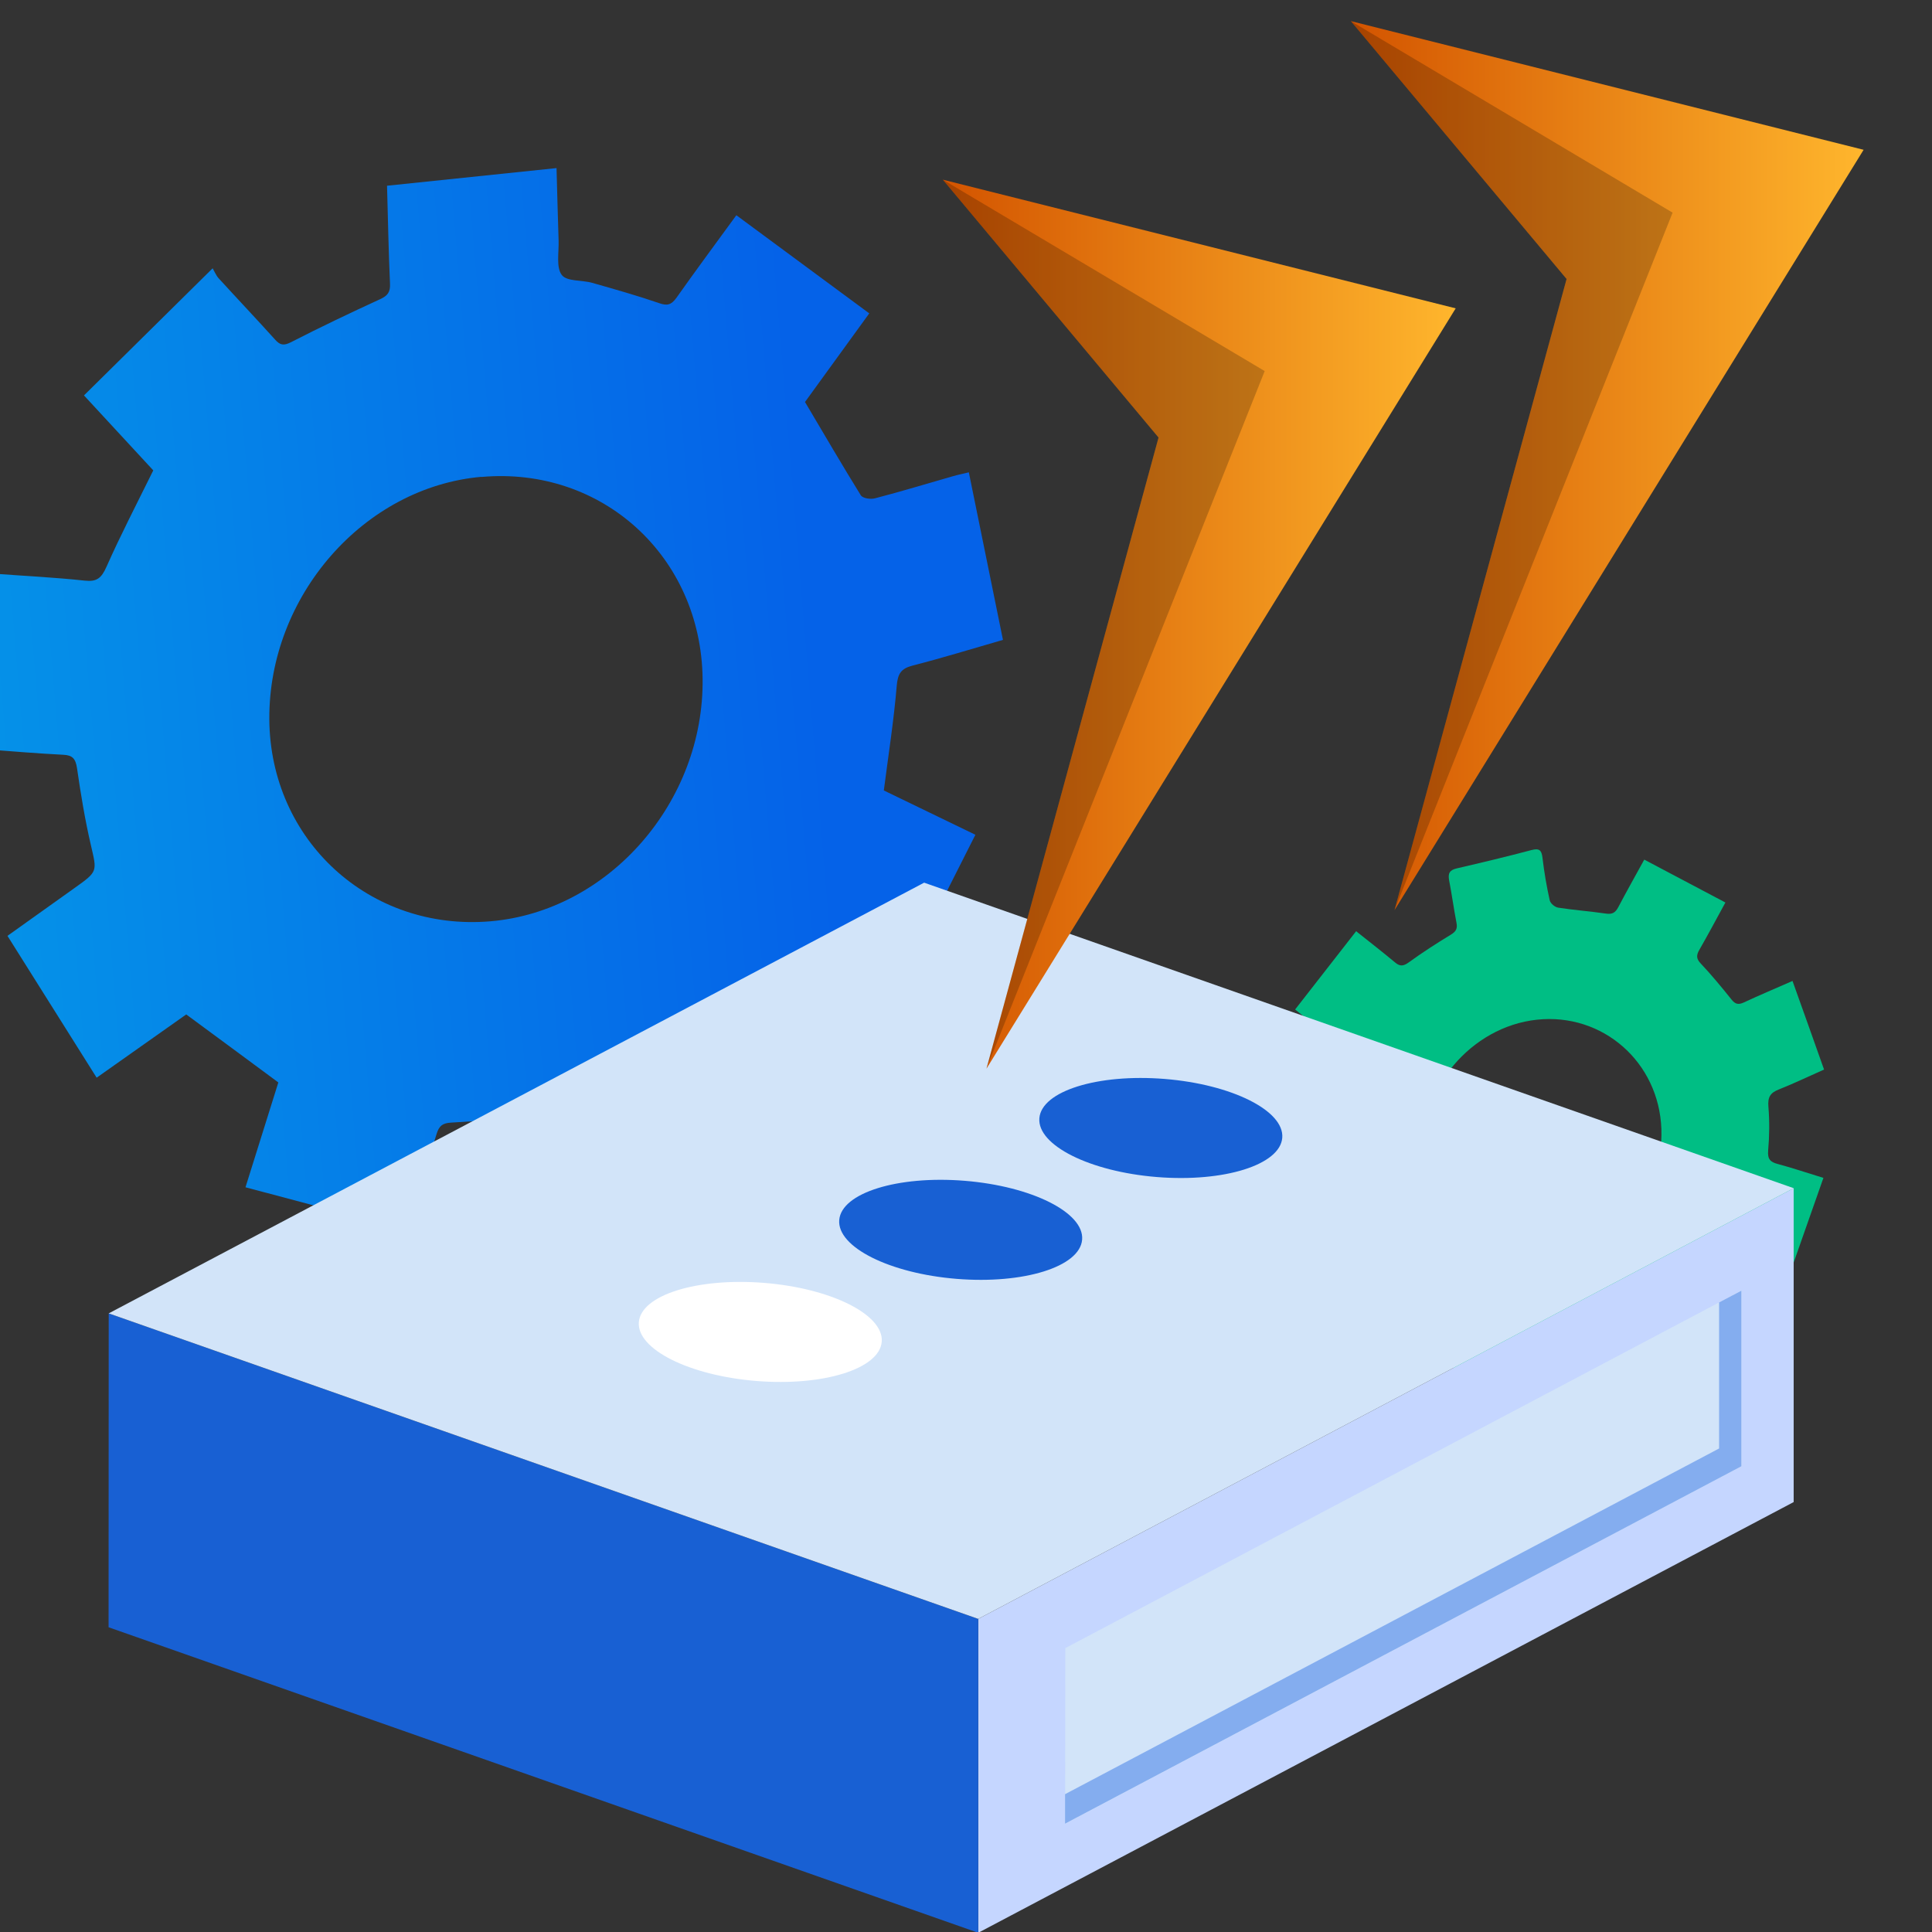
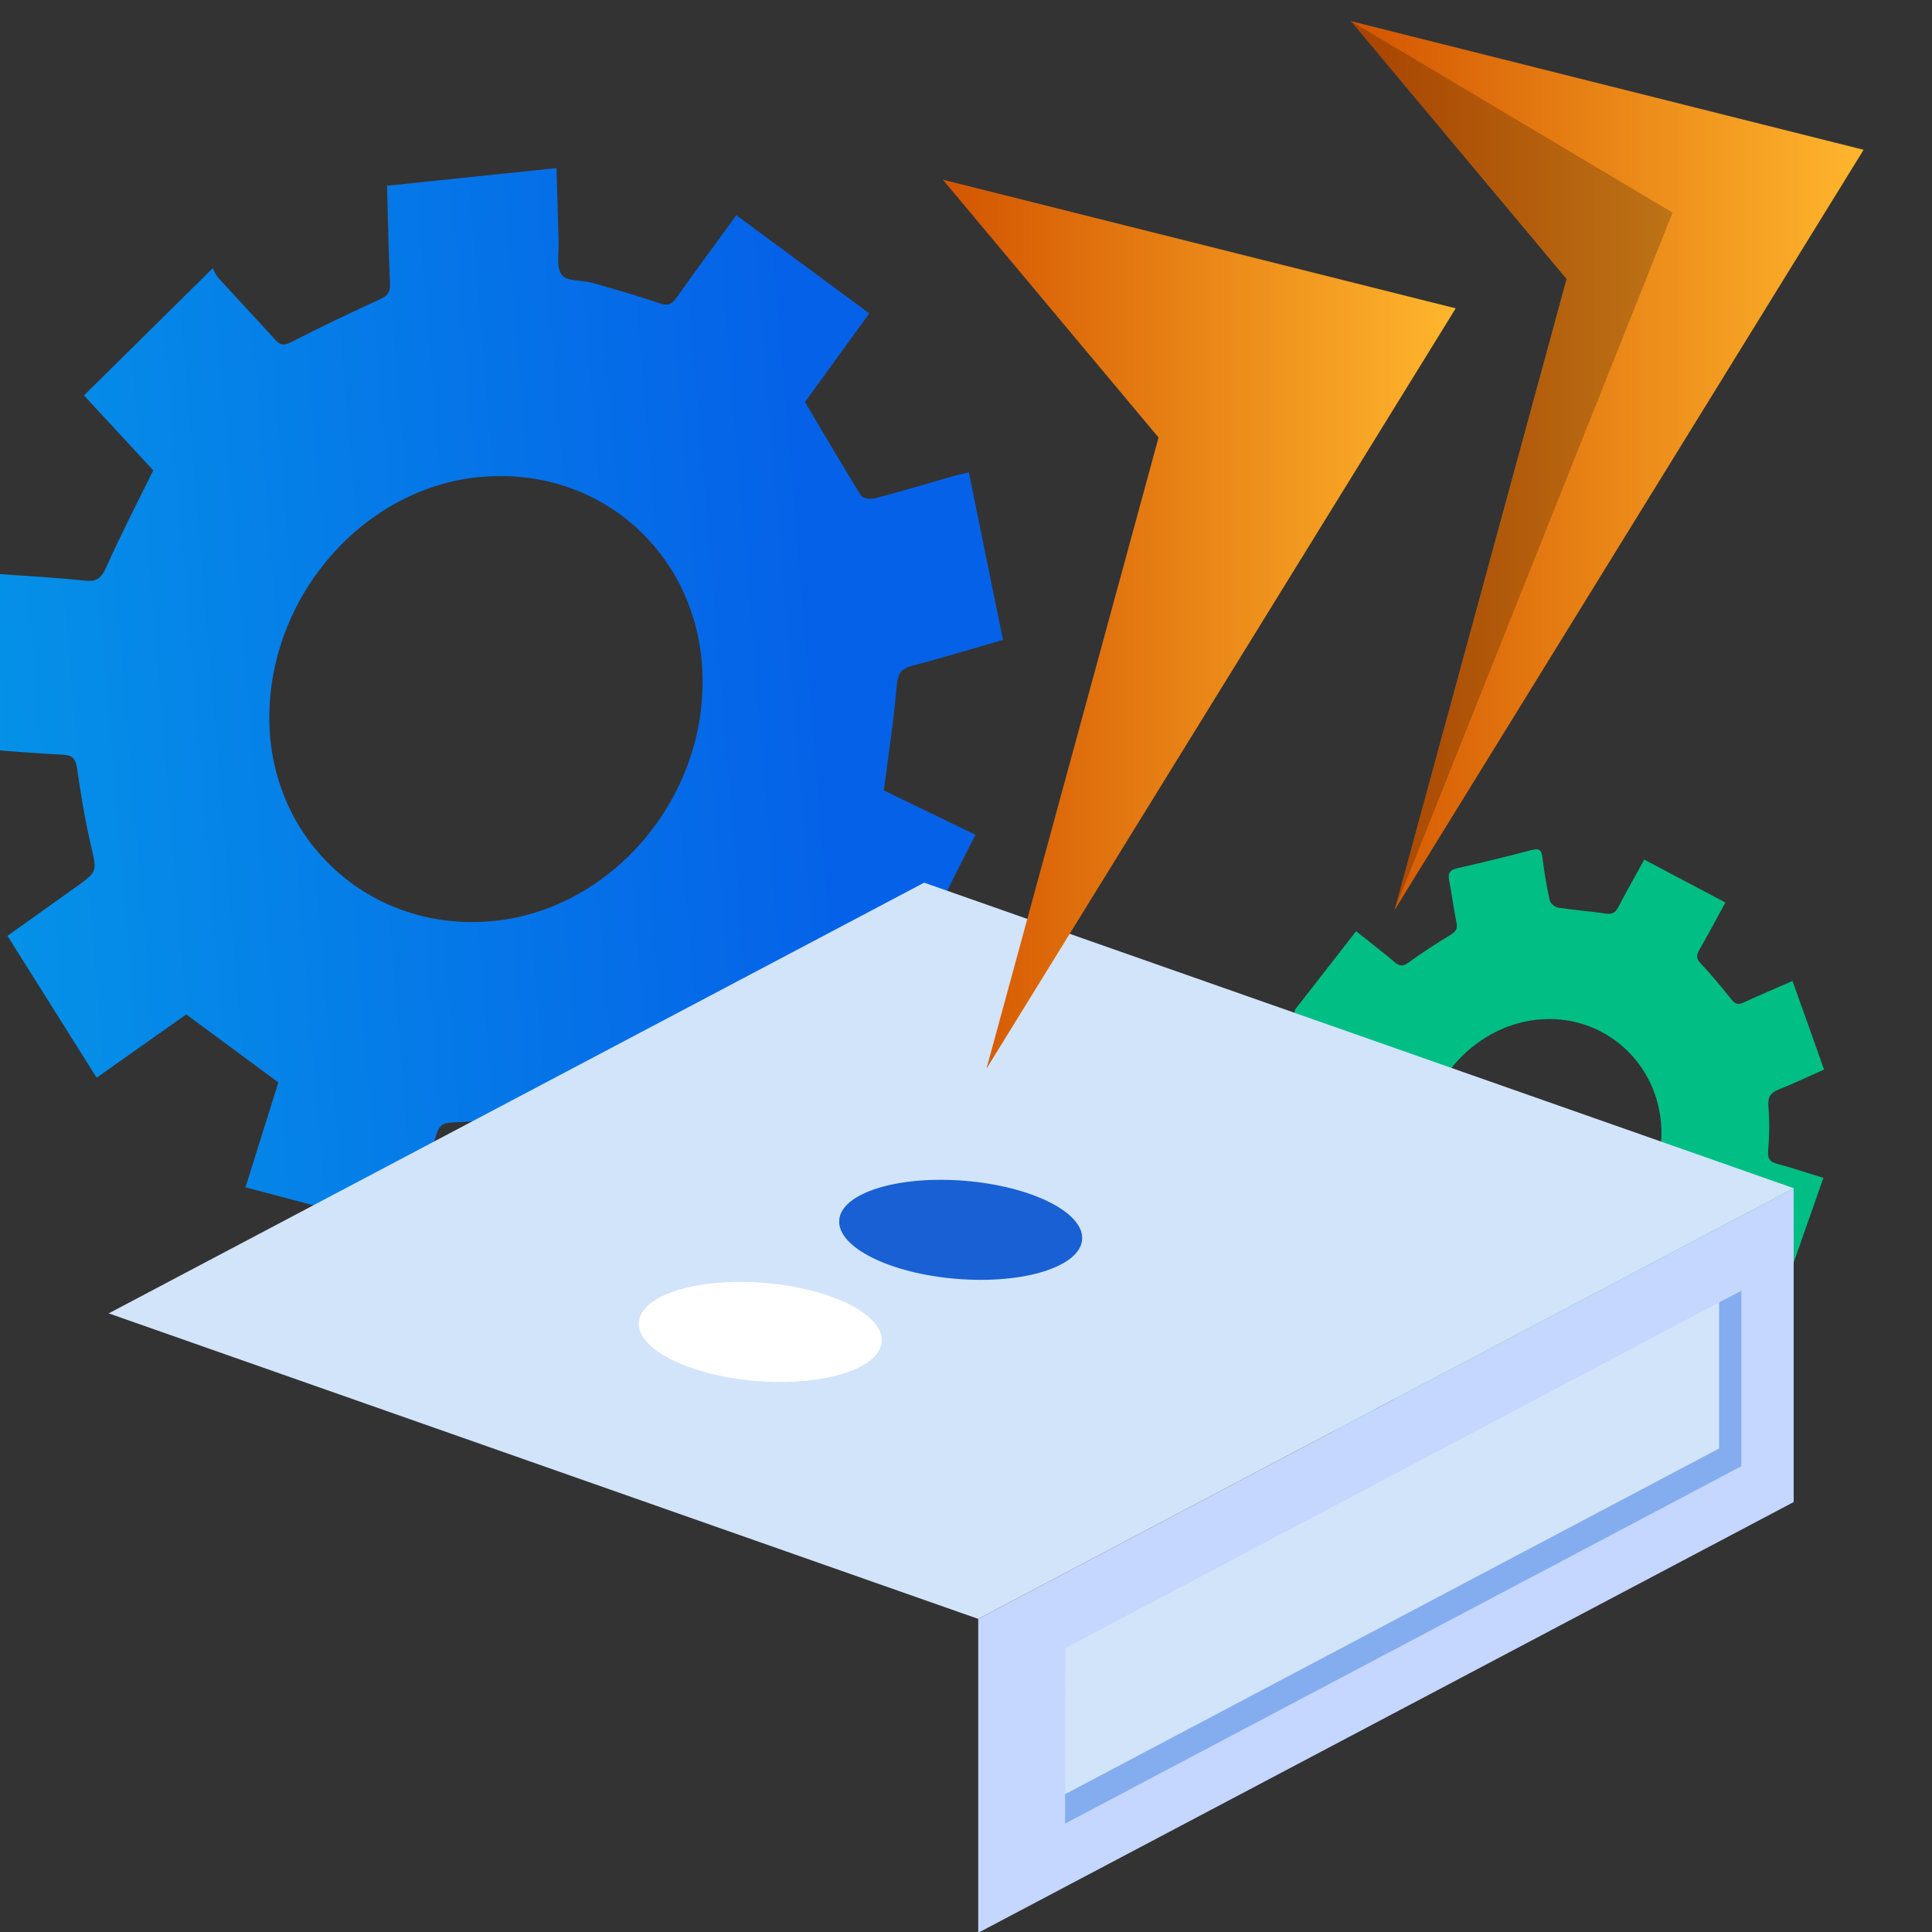
<svg xmlns="http://www.w3.org/2000/svg" xmlns:xlink="http://www.w3.org/1999/xlink" id="Layer_1" data-name="Layer 1" viewBox="0 0 150 150">
  <rect x="0" y="0" width="150" height="150" fill="#333333" stroke="none" />
  <defs>
    <style>
      .cls-1 {
        fill: url(#linear-gradient);
      }

      .cls-2 {
        fill: #00be84;
      }

      .cls-3 {
        fill: #fff;
      }

      .cls-4 {
        fill: #84adef;
      }

      .cls-5 {
        fill: #d2e4f9;
      }

      .cls-6 {
        fill: #c5d6ff;
      }

      .cls-7 {
        fill: #1860d3;
      }

      .cls-8 {
        fill: url(#linear-gradient-3);
      }

      .cls-9 {
        fill: url(#linear-gradient-2);
      }

      .cls-10 {
        isolation: isolate;
        opacity: .21;
      }
    </style>
    <linearGradient id="linear-gradient" x1="-21.92" y1="59.22" x2="63.41" y2="52.11" gradientUnits="userSpaceOnUse">
      <stop offset="0" stop-color="#05a1e8" />
      <stop offset="1" stop-color="#0562e8" />
    </linearGradient>
    <linearGradient id="linear-gradient-2" x1="104.88" y1="36.15" x2="144.69" y2="36.15" gradientUnits="userSpaceOnUse">
      <stop offset="0" stop-color="#d35400" />
      <stop offset="1" stop-color="#ffb62d" />
    </linearGradient>
    <linearGradient id="linear-gradient-3" x1="73.2" y1="48.46" x2="113.02" y2="48.46" xlink:href="#linear-gradient-2" />
  </defs>
  <g>
    <path class="cls-1" d="M7.49,83.65c-2.32-3.69-4.58-7.29-6.91-10.99,1.78-1.27,3.5-2.5,5.23-3.73,1.8-1.28,1.72-1.26,1.25-3.3-.46-1.97-.79-3.98-1.08-5.99-.11-.73-.35-1.01-1.07-1.04-1.96-.1-3.9-.26-5.85-.41-.47-.04-.93-.1-1.45-.16,.64-4.52,1.27-8.95,1.92-13.49,2.42,.18,4.74,.29,7.05,.54,.93,.1,1.29-.18,1.69-1.08,1.1-2.48,2.36-4.9,3.63-7.48-1.69-1.82-3.49-3.78-5.38-5.82,3.28-3.24,6.5-6.42,9.99-9.87,.15,.26,.27,.56,.46,.77,1.46,1.6,2.95,3.17,4.4,4.78,.37,.41,.65,.48,1.22,.19,2.28-1.17,4.59-2.27,6.92-3.34,.59-.27,.8-.55,.77-1.2-.11-2.51-.16-5.02-.23-7.61l13.16-1.37c.05,1.89,.1,3.76,.16,5.62,.03,.92-.2,2.08,.24,2.67,.39,.53,1.57,.39,2.37,.62,1.76,.5,3.52,1,5.24,1.59,.59,.2,.9,.12,1.3-.43,1.51-2.14,3.07-4.24,4.65-6.41,3.46,2.55,6.84,5.05,10.32,7.62-1.74,2.4-3.44,4.75-4.99,6.88,1.49,2.51,2.88,4.9,4.33,7.24,.15,.24,.75,.33,1.1,.24,2.04-.53,4.07-1.15,6.1-1.73,.34-.1,.68-.16,1.19-.29,.88,4.32,1.76,8.61,2.65,13.01-2.4,.69-4.69,1.4-7,1.99-.93,.24-1.17,.64-1.25,1.6-.22,2.62-.63,5.25-1,8.1l7.11,3.44-6.25,12.37c-2.49-1.19-4.88-2.33-7.22-3.45-1.54,1.58-3.04,3.11-4.53,4.64-.13,.13-.26,.25-.39,.38-.61,.56-1.56,1.04-1.72,1.69-.16,.66,.45,1.47,.74,2.2,.69,1.76,1.39,3.52,2.14,5.42-4.07,1.96-8.09,3.91-12.23,5.91-.82-2.03-1.61-4.01-2.4-5.98-.85-2.1-.28-1.69-2.54-1.39-2.1,.28-4.21,.44-6.32,.56-.66,.04-.92,.26-1.11,.87-.75,2.45-1.53,4.89-2.34,7.47l-12.5-3.32c.88-2.82,1.73-5.53,2.55-8.14-2.38-1.76-4.7-3.48-7.15-5.28-2.16,1.52-4.47,3.15-6.94,4.9h-.03Zm29.89-46.63c-9.13,.8-16.53,9.26-16.47,18.82,.06,9.41,7.79,16.48,17.16,15.69,9.2-.78,16.61-9.26,16.48-18.86-.13-9.47-7.8-16.47-17.17-15.64h0Z" />
-     <path class="cls-2" d="M100.55,78.38l4.74-6.08c1.04,.83,2.05,1.61,3.03,2.43,.35,.29,.61,.31,1.04,0,1.06-.77,2.16-1.48,3.28-2.16,.41-.25,.53-.48,.44-.93-.21-1.09-.36-2.2-.57-3.29-.1-.54,.03-.8,.6-.93,1.94-.45,3.87-.91,5.79-1.42,.61-.16,.79,0,.86,.61,.13,1.11,.32,2.21,.56,3.29,.06,.25,.4,.53,.66,.57,1.22,.19,2.47,.28,3.7,.46,.48,.07,.73-.05,.97-.51,.64-1.22,1.32-2.42,2.01-3.68,2.13,1.13,4.18,2.21,6.3,3.33-.69,1.26-1.33,2.47-2.02,3.67-.25,.43-.24,.7,.1,1.06,.84,.89,1.63,1.85,2.4,2.81,.28,.35,.52,.42,.95,.22,1.22-.57,2.47-1.09,3.78-1.67,.82,2.29,1.62,4.53,2.45,6.88-1.2,.53-2.34,1.08-3.5,1.54-.7,.27-.88,.62-.82,1.36,.09,1.11,.08,2.25-.02,3.38-.06,.68,.17,.9,.74,1.05,1.16,.31,2.3,.7,3.55,1.08l-2.54,7.23c-1.24-.37-2.44-.7-3.62-1.11-.54-.19-.83-.1-1.19,.42-.71,1.02-1.48,2-2.29,2.94-.39,.45-.41,.75-.13,1.21,.65,1.05,1.25,2.15,1.93,3.33-2.1,1.38-4.18,2.76-6.35,4.19-.66-1.15-1.32-2.22-1.92-3.34-.26-.49-.54-.58-1.08-.42-1.38,.41-2.78,.75-4.24,1.13l-.84,4.62c-2.41-.27-4.75-.54-7.18-.81l.8-4.62c-1.36-.76-2.64-1.5-3.96-2.18-.17-.09-.56,.03-.74,.19-1.05,.92-2.07,1.89-3.15,2.88-1.56-1.82-3.08-3.59-4.66-5.43,1.03-.95,1.99-1.89,3.01-2.76,.45-.39,.5-.68,.29-1.2-.46-1.13-.87-2.3-1.23-3.48-.14-.45-.35-.58-.79-.54-1.13,.1-2.25,.15-3.38,.25-.47,.04-.67-.08-.66-.61,.04-2.04,.07-4.09,.05-6.12,0-.65,.24-.8,.81-.82,1.07-.04,2.15-.17,3.22-.22,.45-.02,.66-.18,.8-.64,.41-1.28,.86-2.55,1.35-3.81,.17-.44,.08-.65-.23-.89-1.01-.78-2-1.59-3.09-2.46h0Zm19.49,19.9c5.07-.56,9.13-5.37,8.95-10.61-.18-5.2-4.55-9.05-9.67-8.5-5.11,.55-9.16,5.36-8.98,10.67,.18,5.21,4.54,9.01,9.69,8.44h0Z" />
+     <path class="cls-2" d="M100.55,78.38l4.74-6.08c1.04,.83,2.05,1.61,3.03,2.43,.35,.29,.61,.31,1.04,0,1.06-.77,2.16-1.48,3.28-2.16,.41-.25,.53-.48,.44-.93-.21-1.09-.36-2.2-.57-3.29-.1-.54,.03-.8,.6-.93,1.94-.45,3.87-.91,5.79-1.42,.61-.16,.79,0,.86,.61,.13,1.11,.32,2.21,.56,3.29,.06,.25,.4,.53,.66,.57,1.22,.19,2.47,.28,3.7,.46,.48,.07,.73-.05,.97-.51,.64-1.22,1.32-2.42,2.01-3.68,2.13,1.13,4.18,2.21,6.3,3.33-.69,1.26-1.33,2.47-2.02,3.67-.25,.43-.24,.7,.1,1.06,.84,.89,1.63,1.85,2.4,2.81,.28,.35,.52,.42,.95,.22,1.22-.57,2.47-1.09,3.78-1.67,.82,2.29,1.62,4.53,2.45,6.88-1.2,.53-2.34,1.08-3.5,1.54-.7,.27-.88,.62-.82,1.36,.09,1.11,.08,2.25-.02,3.38-.06,.68,.17,.9,.74,1.05,1.16,.31,2.3,.7,3.55,1.08l-2.54,7.23c-1.24-.37-2.44-.7-3.62-1.11-.54-.19-.83-.1-1.19,.42-.71,1.02-1.48,2-2.29,2.94-.39,.45-.41,.75-.13,1.21,.65,1.05,1.25,2.15,1.93,3.33-2.1,1.38-4.18,2.76-6.35,4.19-.66-1.15-1.32-2.22-1.92-3.34-.26-.49-.54-.58-1.08-.42-1.38,.41-2.78,.75-4.24,1.13l-.84,4.62c-2.41-.27-4.75-.54-7.18-.81c-1.36-.76-2.64-1.5-3.96-2.18-.17-.09-.56,.03-.74,.19-1.05,.92-2.07,1.89-3.15,2.88-1.56-1.82-3.08-3.59-4.66-5.43,1.03-.95,1.99-1.89,3.01-2.76,.45-.39,.5-.68,.29-1.2-.46-1.13-.87-2.3-1.23-3.48-.14-.45-.35-.58-.79-.54-1.13,.1-2.25,.15-3.38,.25-.47,.04-.67-.08-.66-.61,.04-2.04,.07-4.09,.05-6.12,0-.65,.24-.8,.81-.82,1.07-.04,2.15-.17,3.22-.22,.45-.02,.66-.18,.8-.64,.41-1.28,.86-2.55,1.35-3.81,.17-.44,.08-.65-.23-.89-1.01-.78-2-1.59-3.09-2.46h0Zm19.49,19.9c5.07-.56,9.13-5.37,8.95-10.61-.18-5.2-4.55-9.05-9.67-8.5-5.11,.55-9.16,5.36-8.98,10.67,.18,5.21,4.54,9.01,9.69,8.44h0Z" />
  </g>
  <g>
    <polygon class="cls-6" points="139.26 116.62 75.95 150.06 75.95 125.69 139.26 92.25 139.26 116.62" />
    <polygon class="cls-5" points="135.21 113.84 82.7 141.6 82.71 127.96 135.21 100.2 135.21 113.84" />
    <polygon class="cls-4" points="135.2 100.21 135.2 113.84 82.69 141.59 82.69 139.3 133.47 112.46 133.47 101.12 135.2 100.21" />
-     <polygon class="cls-7" points="8.43 126.34 75.95 150.06 75.95 125.69 8.44 101.97 8.43 126.34" />
    <polygon class="cls-5" points="8.44 101.97 75.95 125.69 139.26 92.25 71.75 68.53 8.44 101.97" />
  </g>
-   <ellipse class="cls-7" cx="90.13" cy="87.58" rx="3.82" ry="9.46" transform="translate(-4.43 170.36) rotate(-85.38)" />
  <ellipse class="cls-7" cx="74.58" cy="95.49" rx="3.82" ry="9.46" transform="translate(-26.6 162.13) rotate(-85.38)" />
  <ellipse class="cls-3" cx="59.03" cy="103.41" rx="3.82" ry="9.46" transform="translate(-48.8 153.92) rotate(-85.38)" />
  <g>
    <polygon class="cls-9" points="104.88 1.64 144.69 11.63 108.27 70.66 121.63 21.66 104.88 1.64" />
    <polygon class="cls-10" points="104.88 1.64 129.86 16.51 108.27 70.66 121.63 21.66 104.88 1.64" />
    <polygon class="cls-8" points="73.2 13.95 113.02 23.94 76.59 82.97 89.95 33.97 73.2 13.95" />
-     <polygon class="cls-10" points="73.2 13.95 98.19 28.81 76.59 82.97 89.95 33.97 73.2 13.95" />
  </g>
</svg>